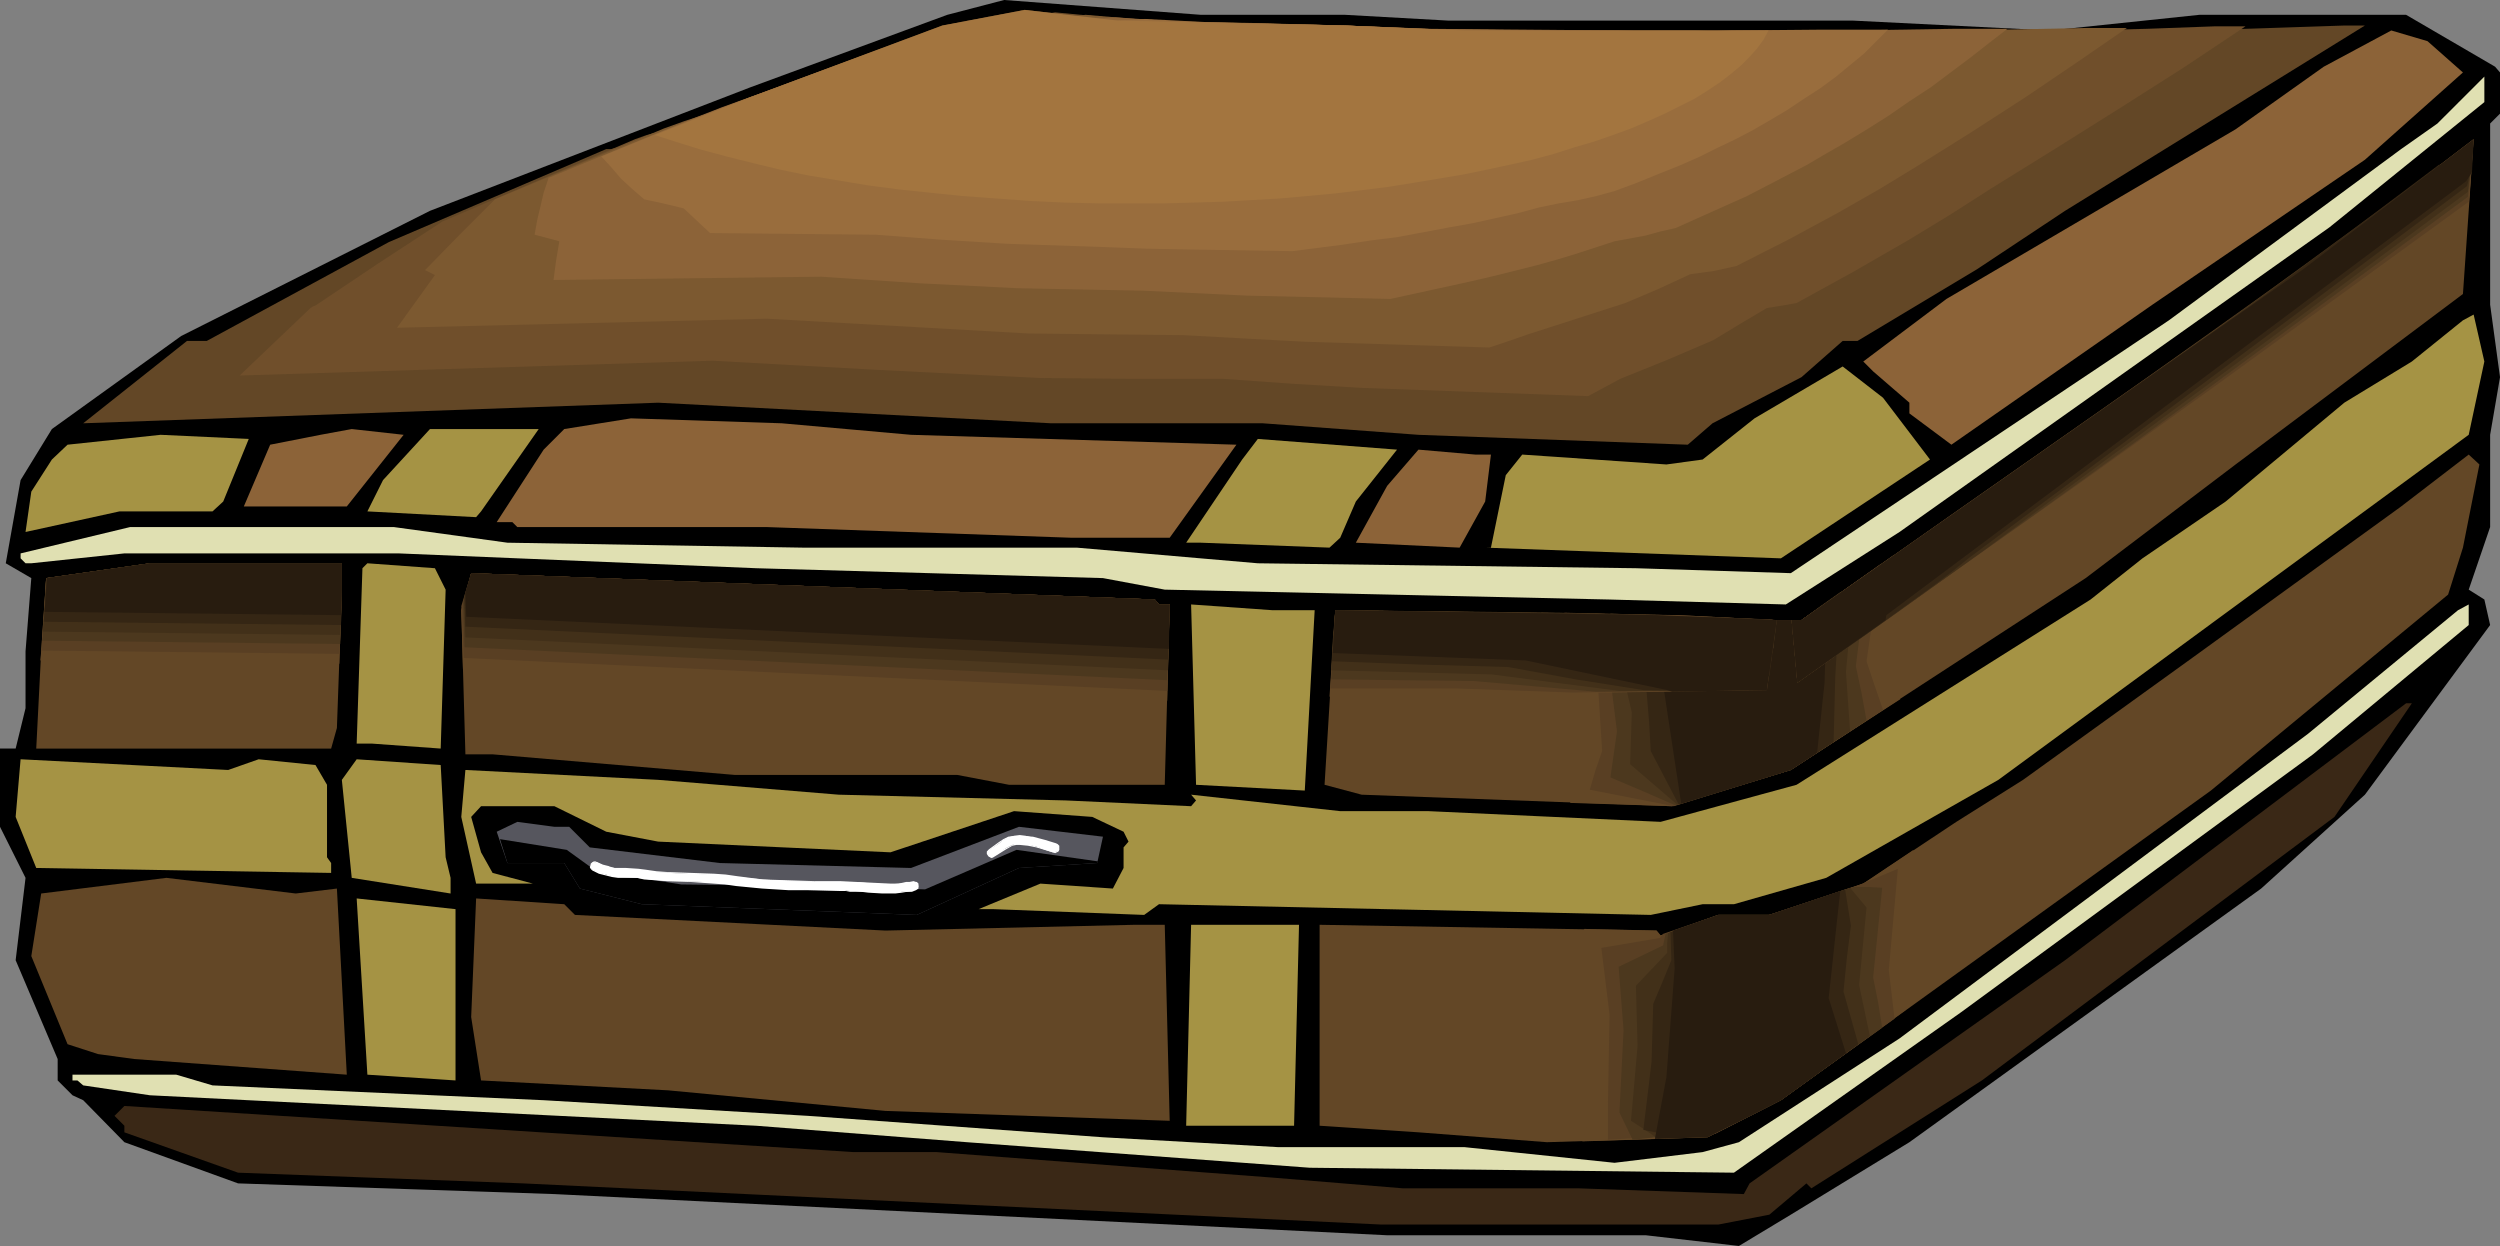
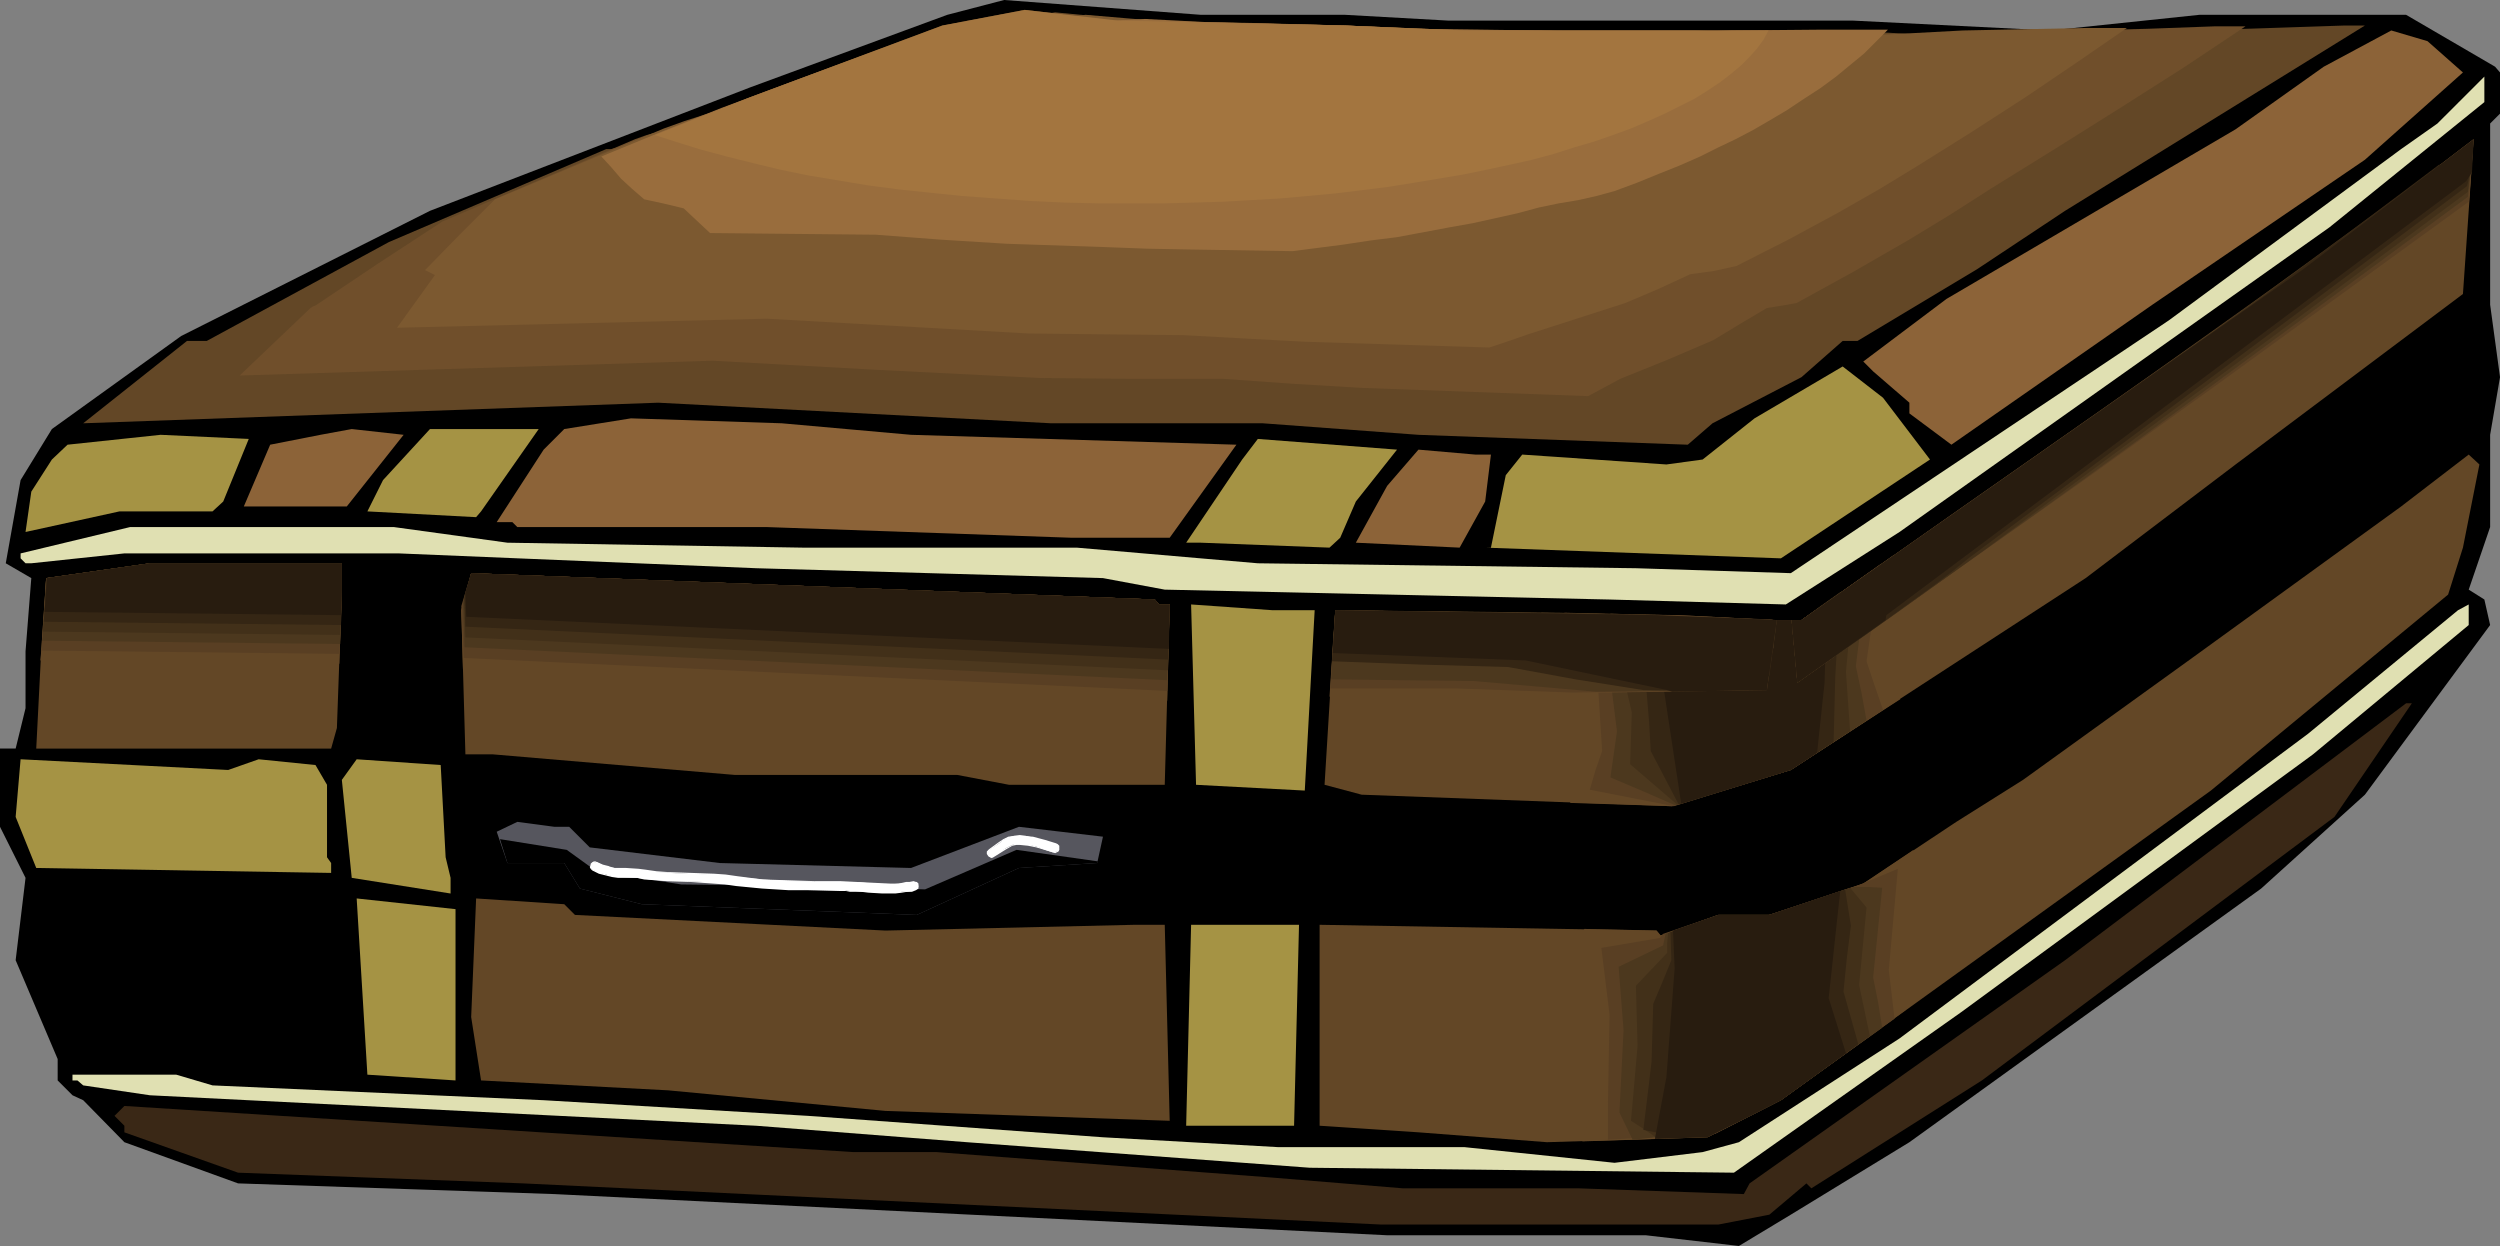
<svg xmlns="http://www.w3.org/2000/svg" xmlns:ns1="http://sodipodi.sourceforge.net/DTD/sodipodi-0.dtd" xmlns:ns2="http://www.inkscape.org/namespaces/inkscape" version="1.0" width="129.766mm" height="64.674mm" id="svg73" ns1:docname="Luggage 46.wmf">
  <rect width="100%" height="100%" fill="#808080" stroke="none" />
  <ns1:namedview id="namedview73" pagecolor="#ffffff" bordercolor="#000000" borderopacity="0.25" ns2:showpageshadow="2" ns2:pageopacity="0.0" ns2:pagecheckerboard="0" ns2:deskcolor="#d1d1d1" ns2:document-units="mm" />
  <defs id="defs1">
    <pattern id="WMFhbasepattern" patternUnits="userSpaceOnUse" width="6" height="6" x="0" y="0" />
  </defs>
  <path style="fill:#000000;fill-opacity:1;fill-rule:evenodd;stroke:none" d="m 263.892,2.908 20.2,1.131 h 79.346 l 38.784,1.939 29.25,-3.07 h 40.562 l 17.453,10.178 0.97,1.131 v 8.078 l -1.939,1.939 v 35.543 l 1.939,14.217 -1.939,11.309 v 18.094 l -4.202,12.278 3.07,1.939 1.131,5.008 -24.563,33.281 -20.362,18.417 -69.003,49.76 -23.27,14.217 -10.181,6.139 -18.261,-2.1 h -50.742 l -163.377,-8.078 -62.054,-2.1 -22.301,-8.078 -8.08,-8.239 -2.101,-0.969 -2.909,-2.908 v -4.2 L 3.07,188.375 5.01,172.22 0,162.203 v -15.348 h 3.07 l 1.939,-7.916 V 127.792 L 6.141,113.413 1.131,110.505 4.04,94.188 10.181,84.171 35.552,65.915 84.355,41.359 147.217,17.125 185.84,2.908 196.99,0 235.613,2.908 Z" id="path1" />
  <path style="fill:#634726;fill-opacity:1;fill-rule:evenodd;stroke:none" d="m 263.892,5.008 23.432,0.969 h 75.144 l 37.491,2.1 30.542,-2.1 29.411,-0.969 h 4.04 l -58.822,36.35 -17.291,11.471 -23.432,14.055 h -2.909 l -8.08,7.109 -17.453,9.047 -4.848,4.2 -52.843,-1.939 -30.542,-2.262 H 206.201 L 129.118,79.001 16.322,83.04 36.683,66.885 h 3.878 L 76.275,47.498 118.937,29.242 h 0.97 l 3.878,-0.969 23.432,-9.209 37.653,-14.055 16.16,-3.07 18.261,2.1 z" id="path2" />
  <path style="fill:#8c6338;fill-opacity:1;fill-rule:evenodd;stroke:none" d="m 483.183,14.217 -19.23,17.125 -41.693,28.434 -39.43,27.465 -8.242,-6.139 v -2.1 l -7.11,-6.139 -1.939,-1.939 16.322,-12.278 56.722,-33.281 17.291,-12.278 13.251,-7.109 7.11,2.1 z" id="path3" />
  <path style="fill:#e0e0b2;fill-opacity:1;fill-rule:evenodd;stroke:none" d="m 457.004,44.59 -84.355,59.776 -22.301,14.217 -34.582,-0.969 -87.264,-1.939 -12.12,-2.262 -68.034,-1.939 -70.134,-2.908 H 24.402 L 6.141,110.505 H 5.01 L 4.04,109.536 v -0.969 l 21.493,-5.17 h 51.712 l 22.301,3.07 57.853,0.969 h 53.813 l 35.552,3.07 74.174,0.969 30.381,0.969 74.174,-49.598 45.571,-33.604 7.11,-5.008 9.211,-9.209 v 5.008 z" id="path4" />
  <path style="fill:#634726;fill-opacity:1;fill-rule:evenodd;stroke:none" d="m 438.582,91.118 -29.411,22.295 -57.853,37.643 -23.27,7.109 -60.923,-2.262 -7.272,-1.939 2.101,-34.25 63.024,0.969 23.27,0.969 h 5.171 l 98.414,-68.823 33.451,-25.526 -2.101,30.373 z" id="path5" />
-   <path style="fill:#a59344;fill-opacity:1;fill-rule:evenodd;stroke:none" d="m 484.315,85.302 -92.273,67.692 -33.774,19.225 -18.099,5.17 h -6.141 l -10.181,2.1 -96.475,-2.1 -2.909,2.1 -29.573,-1.131 h -2.909 l 12.12,-5.008 14.221,0.969 2.101,-4.039 v -4.039 l 0.97,-1.131 -0.97,-1.939 -6.141,-2.908 -15.352,-1.131 -24.24,8.078 -45.571,-2.1 -10.181,-1.939 -10.181,-5.008 H 94.374 l -1.939,2.1 1.939,6.947 2.262,4.039 7.918,2.1 h 3.232 -14.382 l -2.909,-13.086 0.808,-9.209 37.814,1.939 35.39,2.908 44.602,1.131 24.563,1.131 0.97,-1.131 -0.97,-1.131 29.25,3.231 h 17.291 l 45.571,2.1 26.664,-7.27 57.691,-36.35 10.181,-8.078 16.322,-11.147 23.27,-19.387 13.251,-8.078 10.019,-8.078 2.101,-1.131 2.101,9.209 z" id="path6" />
  <path style="fill:#a59344;fill-opacity:1;fill-rule:evenodd;stroke:none" d="m 378.628,90.149 -29.25,19.387 -58.014,-2.1 h 1.131 l 2.909,-14.217 3.232,-4.039 28.28,1.939 7.11,-0.969 10.181,-8.078 17.291,-10.178 7.918,6.139 z" id="path7" />
  <path style="fill:#8c6338;fill-opacity:1;fill-rule:evenodd;stroke:none" d="m 178.729,85.302 63.832,1.939 -13.09,18.256 h -19.23 l -59.954,-2.1 h -48.803 l -0.97,-0.969 h -3.07 l 9.211,-14.217 4.04,-4.039 13.09,-2.1 29.573,0.969 z" id="path8" />
  <path style="fill:#8c6338;fill-opacity:1;fill-rule:evenodd;stroke:none" d="M 68.034,99.358 H 47.834 l 5.171,-12.117 9.858,-1.939 6.141,-1.131 10.181,1.131 z" id="path9" />
  <path style="fill:#a59344;fill-opacity:1;fill-rule:evenodd;stroke:none" d="m 94.374,100.327 -0.97,1.131 -21.331,-1.131 3.07,-6.139 9.211,-10.017 h 21.331 z" id="path10" />
  <path style="fill:#a59344;fill-opacity:1;fill-rule:evenodd;stroke:none" d="m 43.794,98.388 -2.101,1.939 H 23.432 l -18.422,4.039 1.131,-7.916 4.04,-6.301 3.07,-2.908 18.261,-1.939 17.291,0.808 z" id="path11" />
  <path style="fill:#a59344;fill-opacity:1;fill-rule:evenodd;stroke:none" d="m 265.993,98.388 -3.07,7.109 -2.101,1.939 -25.21,-0.969 h -2.909 l 10.989,-16.317 3.07,-4.039 27.31,2.1 z" id="path12" />
  <path style="fill:#8c6338;fill-opacity:1;fill-rule:evenodd;stroke:none" d="m 292.496,89.179 -1.131,9.209 -5.01,9.047 -20.362,-0.969 6.141,-11.147 6.141,-7.109 11.15,0.969 z" id="path13" />
  <path style="fill:#634726;fill-opacity:1;fill-rule:evenodd;stroke:none" d="m 483.183,107.435 -2.909,9.209 -46.541,38.451 -84.355,60.745 -14.382,7.27 -31.512,0.969 -25.21,-1.939 -19.392,-1.292 v -39.42 l 66.094,1.131 0.808,0.969 11.312,-4.039 h 10.019 l 18.422,-6.139 18.261,-12.117 13.09,-8.239 33.613,-24.234 40.562,-29.403 13.251,-10.178 2.101,1.939 z" id="path14" />
  <path style="fill:#634726;fill-opacity:1;fill-rule:evenodd;stroke:none" d="m 67.064,115.675 -0.97,27.142 -1.131,4.039 H 7.11 l 0.97,-19.064 0.97,-14.379 20.362,-2.908 h 37.653 z" id="path15" />
-   <path style="fill:#a59344;fill-opacity:1;fill-rule:evenodd;stroke:none" d="m 87.426,115.675 -0.97,31.18 -13.413,-0.969 h -3.07 l 1.131,-34.412 0.97,-0.969 13.251,0.969 z" id="path16" />
  <path style="fill:#634726;fill-opacity:1;fill-rule:evenodd;stroke:none" d="m 227.371,118.583 h 2.101 l -0.97,35.381 h -30.542 l -10.181,-1.939 h -43.632 l -47.51,-4.039 h -5.333 l -0.808,-28.272 1.939,-7.27 134.128,5.17 z" id="path17" />
  <path style="fill:#a59344;fill-opacity:1;fill-rule:evenodd;stroke:none" d="m 257.913,119.714 -1.939,35.381 -21.331,-1.131 -0.97,-35.381 15.998,1.131 z" id="path18" />
  <path style="fill:#e0e0b2;fill-opacity:1;fill-rule:evenodd;stroke:none" d="m 453.772,147.986 -69.003,50.567 -44.602,31.504 -83.224,-0.969 -67.226,-5.008 -41.37,-3.231 -118.937,-5.978 -13.09,-1.939 -1.131,-0.969 h -0.97 v -1.131 h 20.362 l 7.11,2.1 64.963,2.908 51.874,3.07 57.853,4.2 34.421,1.939 h 36.522 l 29.411,3.07 17.291,-2.1 7.11,-1.939 31.512,-20.356 80.154,-59.776 29.411,-24.234 2.101,-1.131 v 4.039 z" id="path19" />
  <path style="fill:#3a2816;fill-opacity:1;fill-rule:evenodd;stroke:none" d="m 457.974,160.264 -69.165,51.698 -33.451,21.164 -0.97,-0.969 -7.272,6.139 -10.019,1.939 h -66.094 l -168.387,-8.078 -55.914,-2.1 -22.301,-7.916 v -1.292 l -1.939,-1.939 1.939,-1.939 143.016,9.047 h 16.322 l 65.933,5.008 25.533,2.1 h 34.421 l 32.482,1.131 1.131,-2.1 61.893,-43.782 66.902,-50.406 h 1.131 z" id="path20" />
  <path style="fill:#a59344;fill-opacity:1;fill-rule:evenodd;stroke:none" d="m 50.742,148.955 11.15,1.131 2.262,3.877 v 14.217 l 0.808,1.131 v 1.939 L 7.11,170.281 3.07,160.264 4.04,148.955 44.763,151.056 Z" id="path21" />
  <path style="fill:#a59344;fill-opacity:1;fill-rule:evenodd;stroke:none" d="m 87.426,168.181 0.97,4.039 v 3.07 l -19.392,-3.07 -1.939,-19.225 2.909,-4.039 16.483,1.131 z" id="path22" />
  <path style="fill:#56565e;fill-opacity:1;fill-rule:evenodd;stroke:none" d="m 111.665,162.203 4.04,4.039 25.533,3.07 37.491,0.969 21.17,-8.078 16.483,1.939 -1.131,5.17 -15.352,0.969 -20.038,9.209 -53.974,-2.1 -12.12,-3.07 -3.07,-5.008 H 99.545 l -2.101,-6.139 4.04,-1.939 7.272,0.969 z" id="path23" />
-   <path style="fill:#634726;fill-opacity:1;fill-rule:evenodd;stroke:none" d="m 66.094,174.32 0.97,18.256 0.97,18.256 -41.693,-3.07 -7.11,-0.969 -5.979,-1.939 -7.11,-17.287 1.939,-12.278 24.563,-3.07 25.371,3.07 z" id="path24" />
  <path style="fill:#a59344;fill-opacity:1;fill-rule:evenodd;stroke:none" d="m 89.365,211.963 -17.291,-1.131 -2.101,-34.573 19.392,2.1 z" id="path25" />
  <path style="fill:#634726;fill-opacity:1;fill-rule:evenodd;stroke:none" d="m 112.797,179.49 60.923,3.07 48.803,-1.131 h 5.979 l 0.97,38.451 -55.752,-1.939 -42.662,-4.039 -36.683,-1.939 -1.939,-12.44 0.97,-23.264 17.291,1.131 z" id="path26" />
  <path style="fill:#a59344;fill-opacity:1;fill-rule:evenodd;stroke:none" d="m 253.873,220.848 h -21.17 l 0.97,-39.42 h 21.17 z" id="path27" />
  <path style="fill:#704f2b;fill-opacity:1;fill-rule:evenodd;stroke:none" d="m 263.892,5.008 10.504,0.485 10.666,0.485 h 31.189 31.189 L 380.406,7.593 394.142,6.785 407.878,5.978 421.129,5.654 434.38,5.17 h 6.141 l -12.12,8.078 -12.443,7.916 -12.605,7.916 -12.766,7.916 -8.08,5.17 -8.242,5.008 -10.666,6.139 -11.15,6.139 -2.747,0.485 -3.07,0.485 -5.171,3.07 -5.333,3.231 -9.05,3.877 -9.211,3.716 -6.302,3.393 -44.44,-1.616 -13.574,-0.808 -13.574,-0.969 h -18.099 l -17.938,-0.162 -32.158,-1.616 -31.997,-1.777 -92.758,2.908 6.949,-6.624 6.949,-6.624 0.485,-0.323 0.485,-0.162 12.282,-8.239 12.605,-8.239 18.907,-8.078 18.907,-8.078 2.262,-0.808 2.262,-0.646 3.394,-1.131 3.555,-0.969 21.816,-8.078 33.936,-10.986 15.19,-2.262 8.403,0.808 8.403,0.808 20.038,0.485 z" id="path28" />
  <path style="fill:#7c5930;fill-opacity:1;fill-rule:evenodd;stroke:none" d="m 263.892,5.008 18.746,0.808 24.886,0.162 h 24.886 l 28.442,1.131 12.12,-0.485 12.12,-0.646 23.755,-0.485 h 8.403 l -9.858,6.785 -10.019,6.785 -10.504,6.785 -10.827,6.785 -3.717,2.262 -3.717,2.262 -7.918,4.524 -9.858,5.331 -10.181,5.17 -4.363,0.969 -4.686,0.646 -6.302,2.908 -6.464,2.746 -9.534,3.07 -9.534,3.07 -3.717,1.292 -3.878,1.292 -36.198,-1.131 -11.958,-0.646 -11.797,-0.646 -15.19,-0.162 -15.19,-0.162 -25.694,-1.454 -25.694,-1.454 -72.558,1.777 3.717,-5.17 3.717,-5.17 -0.97,-0.485 -0.97,-0.485 6.787,-6.947 6.949,-6.947 33.128,-13.894 4.04,-1.454 4.04,-1.292 10.019,-3.393 10.181,-3.393 10.342,-3.393 29.734,-7.593 7.11,-0.969 7.272,-0.808 7.595,0.646 7.757,0.646 17.776,0.323 z" id="path29" />
-   <path style="fill:#8c6338;fill-opacity:1;fill-rule:evenodd;stroke:none" d="m 263.892,5.008 16.483,0.646 37.006,0.323 24.078,0.808 21.008,-0.808 20.685,-0.323 h 10.666 l -3.555,2.746 -3.717,2.908 -3.878,2.908 -3.878,2.908 -4.202,2.746 -4.202,2.908 -4.363,2.746 -4.525,2.746 -3.394,1.939 -3.555,2.1 -3.717,1.939 -3.717,1.939 -4.363,2.262 -4.686,2.1 -4.686,2.1 -4.686,2.1 -2.909,0.646 -2.909,0.808 -6.141,1.131 -7.434,2.423 -3.717,1.131 -4.04,1.131 -9.696,2.423 -5.01,1.131 -5.171,1.131 -8.888,1.939 -14.059,-0.323 -14.059,-0.323 -10.181,-0.485 -10.181,-0.485 -24.725,-0.485 -19.23,-0.969 -19.23,-1.292 -26.341,0.323 -26.179,0.323 0.485,-3.716 0.646,-3.877 -2.424,-0.646 -2.424,-0.646 0.485,-2.746 0.646,-2.746 0.646,-2.746 0.97,-2.908 14.059,-5.816 14.221,-5.816 5.818,-2.262 5.818,-2.1 12.928,-4.524 9.534,-2.746 9.534,-2.746 25.856,-4.524 6.787,-0.485 6.626,-0.485 6.949,0.485 6.949,0.485 z" id="path30" />
  <path style="fill:#996d3d;fill-opacity:1;fill-rule:evenodd;stroke:none" d="m 263.892,5.008 14.059,0.646 24.402,0.323 9.696,0.323 9.858,0.162 8.888,-0.162 9.05,-0.323 17.776,-0.162 h 12.766 l -2.262,2.262 -2.424,2.423 -2.747,2.262 -2.747,2.262 -3.07,2.262 -3.232,2.1 -3.394,2.262 -3.555,2.1 -3.07,1.777 -3.394,1.777 -3.394,1.616 -3.555,1.777 -4.04,1.777 -4.04,1.616 -4.363,1.777 -4.363,1.616 -3.555,0.969 -3.555,0.808 -3.878,0.646 -3.878,0.808 -4.202,1.131 -4.363,0.969 -4.363,0.969 -4.525,0.808 -5.171,0.969 -5.171,0.969 -5.171,0.646 -5.333,0.808 -5.01,0.646 -5.01,0.646 -19.877,-0.323 -8.565,-0.162 -8.565,-0.323 -9.534,-0.323 -9.534,-0.323 -12.928,-0.808 -12.766,-0.969 -16.322,-0.162 -16.16,-0.162 -2.586,-2.423 -2.586,-2.423 -4.04,-0.969 -3.717,-0.808 -2.424,-2.1 -2.101,-1.939 -1.939,-2.262 -1.939,-2.1 11.797,-4.847 11.797,-4.685 15.19,-5.654 7.918,-2.908 7.918,-2.908 8.888,-2.1 8.888,-2.1 10.989,-0.646 11.15,-0.646 5.979,-0.162 6.141,-0.323 12.605,0.646 z" id="path31" />
  <path style="fill:#a3753f;fill-opacity:1;fill-rule:evenodd;stroke:none" d="m 263.892,5.008 23.432,0.969 h 59.63 l -0.97,1.777 -1.293,1.777 -1.454,1.616 -1.778,1.777 -1.939,1.616 -2.101,1.616 -2.424,1.616 -2.586,1.616 -2.909,1.454 -2.909,1.454 -3.232,1.454 -3.394,1.454 -3.555,1.292 -3.717,1.292 -3.878,1.131 -4.04,1.292 -4.202,1.131 -4.363,0.969 -4.525,0.969 -4.686,0.969 -4.848,0.808 -4.848,0.808 -5.01,0.808 -5.171,0.646 -5.333,0.646 -5.333,0.485 -5.333,0.485 -5.656,0.323 -5.656,0.323 -5.656,0.162 -5.818,0.162 h -5.818 -6.949 l -6.787,-0.162 -6.787,-0.323 -6.626,-0.485 -6.626,-0.485 -6.302,-0.646 -6.141,-0.646 -6.141,-0.808 -5.818,-0.969 -5.818,-0.969 -5.494,-1.131 -5.333,-1.292 -5.171,-1.292 -4.848,-1.292 -4.686,-1.454 -4.525,-1.454 18.746,-7.432 37.653,-14.055 16.16,-3.07 18.261,2.1 z" id="path32" />
  <path style="fill:#634726;fill-opacity:1;fill-rule:evenodd;stroke:none" d="m 372.811,137.162 -21.493,13.894 -23.27,7.109 -20.038,-0.646 3.232,-6.462 v -22.456 l -8.888,-8.401 22.624,0.485 23.27,0.969 h 5.171 l 18.099,-12.763 -3.232,19.71 z" id="path33" />
  <path style="fill:#593f23;fill-opacity:1;fill-rule:evenodd;stroke:none" d="m 369.417,139.262 -18.099,11.794 -11.474,3.554 -11.474,3.554 -16.483,-3.231 1.131,-3.877 1.293,-3.716 -0.646,-10.178 -0.646,-10.178 -6.141,-6.785 20.362,0.485 21.008,0.969 h 5.171 l 7.757,-5.493 7.757,-5.493 -2.747,19.064 1.616,4.847 z" id="path34" />
  <path style="fill:#4c381e;fill-opacity:1;fill-rule:evenodd;stroke:none" d="m 366.185,141.362 -7.434,4.847 -7.434,4.847 -22.624,6.947 -6.302,-2.746 -6.464,-2.746 1.293,-9.047 -1.131,-9.047 -1.293,-9.047 -1.778,-2.423 -1.616,-2.585 18.099,0.323 9.373,0.485 9.373,0.485 h 5.171 l 6.464,-4.524 6.464,-4.524 -1.131,9.047 -1.131,9.047 1.131,5.331 z" id="path35" />
  <path style="fill:#423019;fill-opacity:1;fill-rule:evenodd;stroke:none" d="m 362.953,143.463 -5.818,3.716 -5.818,3.877 -11.15,3.393 -11.15,3.393 -9.211,-7.916 0.323,-10.178 -3.717,-15.994 -0.485,-3.393 7.918,0.323 8.08,0.162 16.322,0.808 h 5.171 l 10.342,-7.27 -0.808,8.724 -0.808,8.724 z" id="path36" />
  <path style="fill:#352614;fill-opacity:1;fill-rule:evenodd;stroke:none" d="m 359.721,145.563 -4.202,2.746 -4.202,2.746 -21.978,6.785 -5.494,-10.501 -0.323,-5.654 -0.485,-5.816 -4.848,-13.732 1.131,-0.808 0.97,-0.808 13.898,0.485 6.949,0.323 7.11,0.323 h 5.171 l 3.717,-2.746 3.878,-2.746 -0.485,8.239 -0.485,8.401 z" id="path37" />
  <path style="fill:#281c0f;fill-opacity:1;fill-rule:evenodd;stroke:none" d="m 356.489,147.663 -5.171,3.393 -21.493,6.624 -3.878,-25.526 -6.141,-11.632 5.171,0.162 23.27,0.969 h 5.171 l 5.01,-3.554 -0.485,15.833 z" id="path38" />
  <path style="fill:#634726;fill-opacity:1;fill-rule:evenodd;stroke:none" d="m 373.942,198.069 -24.563,17.771 -14.382,7.27 -24.563,0.808 2.586,-9.047 V 195.807 l -2.262,-13.571 14.221,0.323 0.808,0.969 11.312,-4.039 h 10.019 l 18.422,-6.139 9.858,-6.624 -1.939,22.295 z" id="path39" />
  <path style="fill:#593f23;fill-opacity:1;fill-rule:evenodd;stroke:none" d="m 371.68,199.846 -22.301,15.994 -12.928,6.624 -10.504,0.485 -10.504,0.646 v -3.393 -3.554 l 0.162,-8.886 0.162,-8.724 -1.616,-13.086 11.474,-1.939 0.646,-0.808 10.827,-3.716 h 10.019 l 17.453,-5.816 7.757,-3.231 -1.778,19.872 z" id="path40" />
  <path style="fill:#4c381e;fill-opacity:1;fill-rule:evenodd;stroke:none" d="m 369.256,201.623 -10.019,7.109 -9.858,7.109 -5.818,2.908 -5.656,2.908 -17.614,1.939 -2.586,-5.331 0.808,-16.156 -0.97,-12.44 8.726,-4.2 0.485,-2.262 5.171,-1.777 5.171,-1.939 h 10.019 l 8.403,-2.746 8.242,-2.746 h 2.747 l 2.747,0.162 -1.778,17.61 0.97,4.847 z" id="path41" />
  <path style="fill:#423019;fill-opacity:1;fill-rule:evenodd;stroke:none" d="m 366.832,203.239 -17.453,12.601 -5.01,2.585 -5.01,2.423 -14.059,2.585 -2.586,-1.777 -2.747,-1.777 0.646,-7.27 0.646,-7.432 -0.162,-5.816 -0.162,-5.978 6.141,-6.462 v -1.939 l 0.162,-1.939 9.858,-3.554 h 10.019 l 7.918,-2.585 7.918,-2.746 1.616,1.939 1.616,1.939 -1.454,15.186 z" id="path42" />
  <path style="fill:#352614;fill-opacity:1;fill-rule:evenodd;stroke:none" d="m 364.569,204.854 -15.19,10.986 -4.363,2.262 -4.202,2.1 -10.666,3.07 -7.757,-1.616 0.808,-6.624 0.808,-6.785 0.323,-11.309 1.778,-4.2 1.778,-4.362 -0.162,-5.493 9.373,-3.393 h 10.019 l 14.867,-5.008 1.131,7.109 -0.808,6.462 -0.646,6.462 z" id="path43" />
  <path style="fill:#281c0f;fill-opacity:1;fill-rule:evenodd;stroke:none" d="m 362.145,206.631 -12.766,9.209 -14.382,7.27 -10.342,0.323 2.262,-12.117 1.616,-21.326 -0.323,-7.432 8.888,-3.07 h 10.019 l 13.898,-4.685 -2.262,21.002 z" id="path44" />
  <path style="fill:#634726;fill-opacity:1;fill-rule:evenodd;stroke:none" d="m 67.064,115.675 -0.485,14.54 -58.661,-0.646 0.162,-1.777 0.97,-14.379 20.362,-2.908 h 37.653 z" id="path45" />
  <path style="fill:#593f23;fill-opacity:1;fill-rule:evenodd;stroke:none" d="m 67.064,115.675 -0.162,6.301 -0.323,6.301 -58.499,-0.646 0.162,-0.808 v -0.969 l 0.485,-6.139 0.323,-6.301 10.181,-1.454 10.181,-1.454 h 37.653 z" id="path46" />
  <path style="fill:#4c381e;fill-opacity:1;fill-rule:evenodd;stroke:none" d="m 67.064,115.675 -0.323,10.663 -29.25,-0.323 -29.25,-0.323 0.162,-0.808 v -0.969 l 0.646,-10.501 10.181,-1.454 10.181,-1.454 h 37.653 z" id="path47" />
-   <path style="fill:#423019;fill-opacity:1;fill-rule:evenodd;stroke:none" d="m 67.064,115.675 -0.162,4.524 -0.162,4.362 -29.25,-0.323 -14.544,-0.162 -14.544,-0.162 0.162,-1.939 0.323,-4.2 0.162,-4.362 10.181,-1.454 10.181,-1.454 h 37.653 z" id="path48" />
+   <path style="fill:#423019;fill-opacity:1;fill-rule:evenodd;stroke:none" d="m 67.064,115.675 -0.162,4.524 -0.162,4.362 -29.25,-0.323 -14.544,-0.162 -14.544,-0.162 0.162,-1.939 0.323,-4.2 0.162,-4.362 10.181,-1.454 10.181,-1.454 h 37.653 " id="path48" />
  <path style="fill:#352614;fill-opacity:1;fill-rule:evenodd;stroke:none" d="m 67.064,115.675 -0.162,6.947 -58.338,-0.646 0.162,-1.777 0.162,-3.393 0.323,-3.393 10.181,-1.454 10.019,-1.454 h 37.653 z" id="path49" />
  <path style="fill:#281c0f;fill-opacity:1;fill-rule:evenodd;stroke:none" d="m 67.064,115.675 -0.162,5.008 -58.176,-0.646 0.162,-1.777 0.323,-4.847 20.2,-2.908 h 37.653 z" id="path50" />
  <path style="fill:#634726;fill-opacity:1;fill-rule:evenodd;stroke:none" d="m 227.371,118.583 h 2.101 l -0.485,18.902 -138.168,-6.301 -0.323,-11.471 1.939,-7.27 134.128,5.17 z" id="path51" />
  <path style="fill:#593f23;fill-opacity:1;fill-rule:evenodd;stroke:none" d="m 227.371,118.583 h 2.101 l -0.485,16.963 -138.006,-6.462 -0.485,-10.178 0.97,-3.231 0.97,-3.231 134.128,5.17 z" id="path52" />
  <path style="fill:#4c381e;fill-opacity:1;fill-rule:evenodd;stroke:none" d="m 227.371,118.583 h 2.101 l -0.485,14.863 -68.842,-3.231 -69.003,-3.231 -0.323,-8.724 1.616,-5.816 134.128,5.17 z" id="path53" />
  <path style="fill:#423019;fill-opacity:1;fill-rule:evenodd;stroke:none" d="m 227.371,118.583 h 2.101 l -0.323,12.925 -69.003,-3.231 -68.842,-3.231 -0.323,-7.432 1.454,-5.17 134.128,5.17 z" id="path54" />
  <path style="fill:#352614;fill-opacity:1;fill-rule:evenodd;stroke:none" d="m 227.371,118.583 h 2.101 l -0.323,10.824 -137.845,-6.462 -0.162,-6.139 0.646,-2.1 0.646,-2.262 134.128,5.17 z" id="path55" />
  <path style="fill:#281c0f;fill-opacity:1;fill-rule:evenodd;stroke:none" d="m 227.371,118.583 h 2.101 l -0.162,8.724 -137.845,-6.301 -0.162,-4.847 1.131,-3.716 134.128,5.17 z" id="path56" />
  <path style="fill:#634726;fill-opacity:1;fill-rule:evenodd;stroke:none" d="m 260.822,136.677 1.131,-16.963 63.024,0.969 23.27,0.969 h 0.323 l -1.939,13.732 z" id="path57" />
  <path style="fill:#593f23;fill-opacity:1;fill-rule:evenodd;stroke:none" d="m 260.984,135.062 0.97,-15.348 37.653,0.485 15.029,0.323 14.867,0.162 18.746,0.969 v 2.585 l -5.171,11.147 -34.582,0.485 -22.786,-0.808 z" id="path58" />
  <path style="fill:#4c381e;fill-opacity:1;fill-rule:evenodd;stroke:none" d="m 261.145,133.284 0.162,-3.393 0.162,-3.393 0.485,-6.785 43.955,0.485 28.28,0.808 14.221,0.646 -0.485,5.493 -4.363,4.2 -4.202,4.039 -26.179,0.323 -24.078,-2.1 -14.059,-0.162 z" id="path59" />
-   <path style="fill:#423019;fill-opacity:1;fill-rule:evenodd;stroke:none" d="m 261.145,131.507 0.323,-5.978 0.485,-5.816 25.21,0.323 25.21,0.323 13.251,0.485 13.251,0.323 9.534,0.485 -0.485,4.039 -0.485,4.2 -5.979,2.746 -5.979,2.908 h -17.776 l -12.605,-1.616 -12.443,-1.616 z" id="path60" />
  <path style="fill:#352614;fill-opacity:1;fill-rule:evenodd;stroke:none" d="m 261.307,129.73 0.323,-5.008 0.323,-5.008 56.56,0.808 12.605,0.485 12.443,0.323 5.01,0.323 -1.454,10.986 -15.352,2.908 -9.373,-0.162 -13.251,-2.1 -13.251,-2.423 -17.291,-0.485 z" id="path61" />
  <path style="fill:#281c0f;fill-opacity:1;fill-rule:evenodd;stroke:none" d="m 261.469,128.115 0.485,-8.401 63.024,0.969 23.27,0.969 h 0.323 l -1.939,13.732 -18.584,0.323 -0.97,-0.323 -27.795,-5.816 z" id="path62" />
  <path style="fill:#634726;fill-opacity:1;fill-rule:evenodd;stroke:none" d="m 351.48,121.652 h 1.939 L 451.833,52.829 485.284,27.303 484.315,40.551 352.611,133.931 Z" id="path63" />
  <path style="fill:#593f23;fill-opacity:1;fill-rule:evenodd;stroke:none" d="m 351.48,121.652 h 1.939 l 29.411,-20.679 29.573,-20.679 23.109,-16.317 22.947,-16.317 26.664,-19.064 -0.323,5.493 -0.485,5.493 -49.126,35.704 -13.251,9.532 -13.09,9.37 -56.237,39.743 z" id="path64" />
  <path style="fill:#4c381e;fill-opacity:1;fill-rule:evenodd;stroke:none" d="m 351.48,121.652 h 1.939 l 68.842,-48.306 42.986,-30.696 9.858,-6.462 10.019,-6.301 -0.485,4.362 -0.485,4.362 -32.643,24.072 -32.643,24.072 -19.715,14.217 -23.27,16.479 -23.27,16.479 z" id="path65" />
  <path style="fill:#423019;fill-opacity:1;fill-rule:evenodd;stroke:none" d="m 351.48,121.652 h 1.939 l 78.699,-55.091 39.754,-29.08 13.09,-6.301 -0.808,6.462 -40.723,30.211 -40.885,30.211 -6.464,4.847 -6.787,5.008 -18.261,13.086 -18.422,12.925 z" id="path66" />
  <path style="fill:#352614;fill-opacity:1;fill-rule:evenodd;stroke:none" d="m 351.48,121.652 h 1.939 l 88.557,-62.038 18.261,-13.571 18.261,-13.732 3.232,0.162 h 3.232 l -0.97,4.039 -48.803,36.512 -48.803,36.35 -3.394,2.746 -3.394,2.585 -13.413,9.693 -13.574,9.532 z" id="path67" />
  <path style="fill:#281c0f;fill-opacity:1;fill-rule:evenodd;stroke:none" d="m 351.48,121.652 h 1.939 l 98.414,-68.823 33.451,-25.526 -0.323,6.462 -1.131,1.777 -113.766,85.141 -0.162,0.969 -17.291,12.278 z" id="path68" />
  <path style="fill:#000000;fill-opacity:1;fill-rule:evenodd;stroke:none" d="m 215.413,168.989 -0.162,0.323 -15.352,0.969 -20.038,9.209 -53.974,-2.1 -12.12,-3.07 -3.07,-5.008 H 99.545 l -1.454,-4.685 13.09,2.1 5.818,4.2 16.645,2.585 26.826,0.323 21.008,0.646 17.938,-7.755 z" id="path69" />
  <path style="fill:#ffffff;fill-opacity:1;fill-rule:evenodd;stroke:none" d="m 117.16,169.15 h -0.323 -0.323 l -0.323,0.162 -0.162,0.162 -0.162,0.323 v 0.323 l 0.162,0.323 0.162,0.162 1.454,0.646 1.131,0.323 1.293,0.323 1.131,0.162 h 1.131 l 2.586,0.162 1.454,0.162 4.525,0.485 h 4.525 l 4.525,0.323 2.262,0.162 2.262,0.323 5.01,0.485 5.171,0.323 5.01,0.162 h 5.171 0.323 0.808 l 0.808,0.162 h 1.131 l 1.131,0.162 h 1.293 l 2.747,0.162 h 2.586 l 1.293,-0.162 h 0.97 l 0.97,-0.162 0.646,-0.323 0.485,-0.162 0.162,-0.485 -0.162,-0.323 -0.162,-0.323 -0.323,-0.162 h -0.323 -0.808 l -0.323,0.162 h -0.323 l -1.454,0.162 -1.616,0.162 -3.394,-0.162 -3.232,-0.323 h -3.232 -5.01 l -5.01,-0.162 -5.171,-0.323 -5.01,-0.485 -2.262,-0.323 -2.262,-0.162 -9.05,-0.323 -2.262,-0.162 -2.262,-0.323 -1.293,-0.162 -2.424,-0.162 h -1.131 l -1.131,-0.162 -1.131,-0.162 -1.131,-0.323 z" id="path70" />
  <path style="fill:#ffffff;fill-opacity:1;fill-rule:evenodd;stroke:none" d="m 117.16,169.15 -0.323,-0.162 h -0.323 v 0 l -0.323,0.162 -0.323,0.323 v 0.323 l -0.162,0.323 0.162,0.323 0.323,0.323 1.293,0.646 1.293,0.323 v 0 l 1.293,0.323 1.131,0.162 h 1.131 2.586 l 1.454,0.323 4.525,0.323 4.525,0.162 4.525,0.323 2.262,0.162 2.262,0.323 5.01,0.485 5.171,0.323 h 5.01 l 5.171,0.162 h 0.323 0.808 l 0.808,0.162 h 1.131 1.131 l 1.293,0.162 2.747,0.162 h 2.586 l 1.293,-0.162 0.97,-0.162 h 0.97 l 0.808,-0.323 0.485,-0.323 v -0.485 -0.485 l -0.323,-0.323 h -0.162 l -0.485,-0.162 -0.808,0.162 h -0.323 -0.323 l -1.454,0.323 h -1.616 l -3.394,-0.162 -3.232,-0.162 -3.232,-0.162 h -5.01 l -5.01,-0.162 -5.171,-0.162 -5.01,-0.646 -2.262,-0.323 -2.262,-0.162 -9.05,-0.323 -2.262,-0.162 -2.262,-0.323 -1.293,-0.162 -2.424,-0.162 h -1.131 -1.131 l -1.131,-0.323 h 0.162 l -1.293,-0.323 -1.131,-0.485 -0.162,0.162 1.293,0.646 1.131,0.323 v 0 l 1.131,0.162 1.131,0.162 h 1.131 l 2.424,0.162 1.293,0.162 2.262,0.323 h 2.262 l 9.05,0.485 2.262,0.162 2.262,0.323 5.01,0.485 5.171,0.323 h 5.01 l 5.01,0.162 h 3.232 l 3.232,0.323 3.394,0.162 1.616,-0.162 1.454,-0.162 h 0.323 l 0.323,-0.162 h 0.808 0.323 v 0 l 0.323,0.162 h -0.162 l 0.162,0.162 v 0 l 0.162,0.323 v 0 l -0.162,0.323 v 0 l -0.323,0.162 -0.808,0.323 h 0.162 l -0.97,0.162 -0.97,0.162 h -1.293 -2.586 l -2.747,-0.162 h -1.293 l -1.131,-0.162 h -1.131 -0.808 l -0.808,-0.162 h -0.323 -5.171 l -5.01,-0.162 -5.171,-0.323 -5.01,-0.485 -2.262,-0.323 -2.262,-0.162 -4.525,-0.162 -4.525,-0.162 -4.525,-0.485 -1.454,-0.162 -2.586,-0.162 h -1.131 l -1.131,-0.162 -1.293,-0.162 h 0.162 l -1.293,-0.485 -1.293,-0.485 v 0 l -0.323,-0.323 h 0.162 l -0.162,-0.162 v 0 -0.323 l 0.162,-0.323 v 0.162 l 0.162,-0.323 -0.162,0.162 0.323,-0.162 v 0 l 0.323,-0.162 h -0.162 l 0.323,0.162 z" id="path71" />
  <path style="fill:#ffffff;fill-opacity:1;fill-rule:evenodd;stroke:none" d="m 194.566,168.181 0.323,-0.162 1.293,-0.808 1.131,-0.808 1.293,-0.646 0.646,-0.162 h 0.808 l 1.616,0.162 1.616,0.323 1.778,0.646 1.454,0.485 h 0.485 l 0.162,-0.162 0.323,-0.162 0.162,-0.323 v -0.162 -0.323 l -0.162,-0.323 -0.323,-0.162 -2.262,-0.646 -2.424,-0.646 -1.293,-0.323 h -1.131 -1.131 l -1.131,0.323 -0.97,0.485 -0.808,0.646 -1.939,1.292 h -0.162 l -0.162,0.323 v 0.485 l 0.323,0.485 0.162,0.162 z" id="path72" />
  <path style="fill:#ffffff;fill-opacity:1;fill-rule:evenodd;stroke:none" d="m 194.566,168.342 0.323,-0.162 1.293,-0.808 1.293,-0.808 1.131,-0.646 0.808,-0.162 h -0.162 0.808 l 1.616,0.162 1.616,0.323 v 0 l 1.616,0.485 1.616,0.485 v 0 l 0.485,0.162 0.323,-0.162 0.323,-0.162 0.162,-0.323 v -0.162 -0.162 -0.485 l -0.323,-0.323 -0.323,-0.162 -2.101,-0.646 -2.424,-0.646 h -0.162 l -1.293,-0.162 -1.131,-0.162 -1.131,0.162 -1.131,0.162 -0.97,0.485 -0.97,0.646 -1.778,1.292 -0.162,0.162 -0.323,0.323 v 0.485 l 0.323,0.485 0.323,0.162 0.323,0.162 v -0.323 h -0.323 0.162 l -0.323,-0.162 v 0 l -0.162,-0.323 v 0 -0.485 0 l 0.162,-0.162 v 0 l 0.162,-0.162 1.778,-1.292 0.97,-0.646 0.97,-0.323 h -0.162 l 1.131,-0.323 h 1.131 1.131 l 1.293,0.323 v 0 l 2.424,0.646 2.101,0.646 0.323,0.162 v -0.162 l 0.162,0.323 v 0 0.323 0.162 0 l -0.162,0.323 0.162,-0.162 -0.323,0.323 h -0.323 0.162 -0.485 0.162 l -1.616,-0.485 -1.616,-0.485 h -0.162 l -1.616,-0.485 -1.616,-0.162 h -0.808 l -0.646,0.323 -1.293,0.646 -1.293,0.646 -1.131,0.808 -0.323,0.162 v 0 z" id="path73" />
</svg>